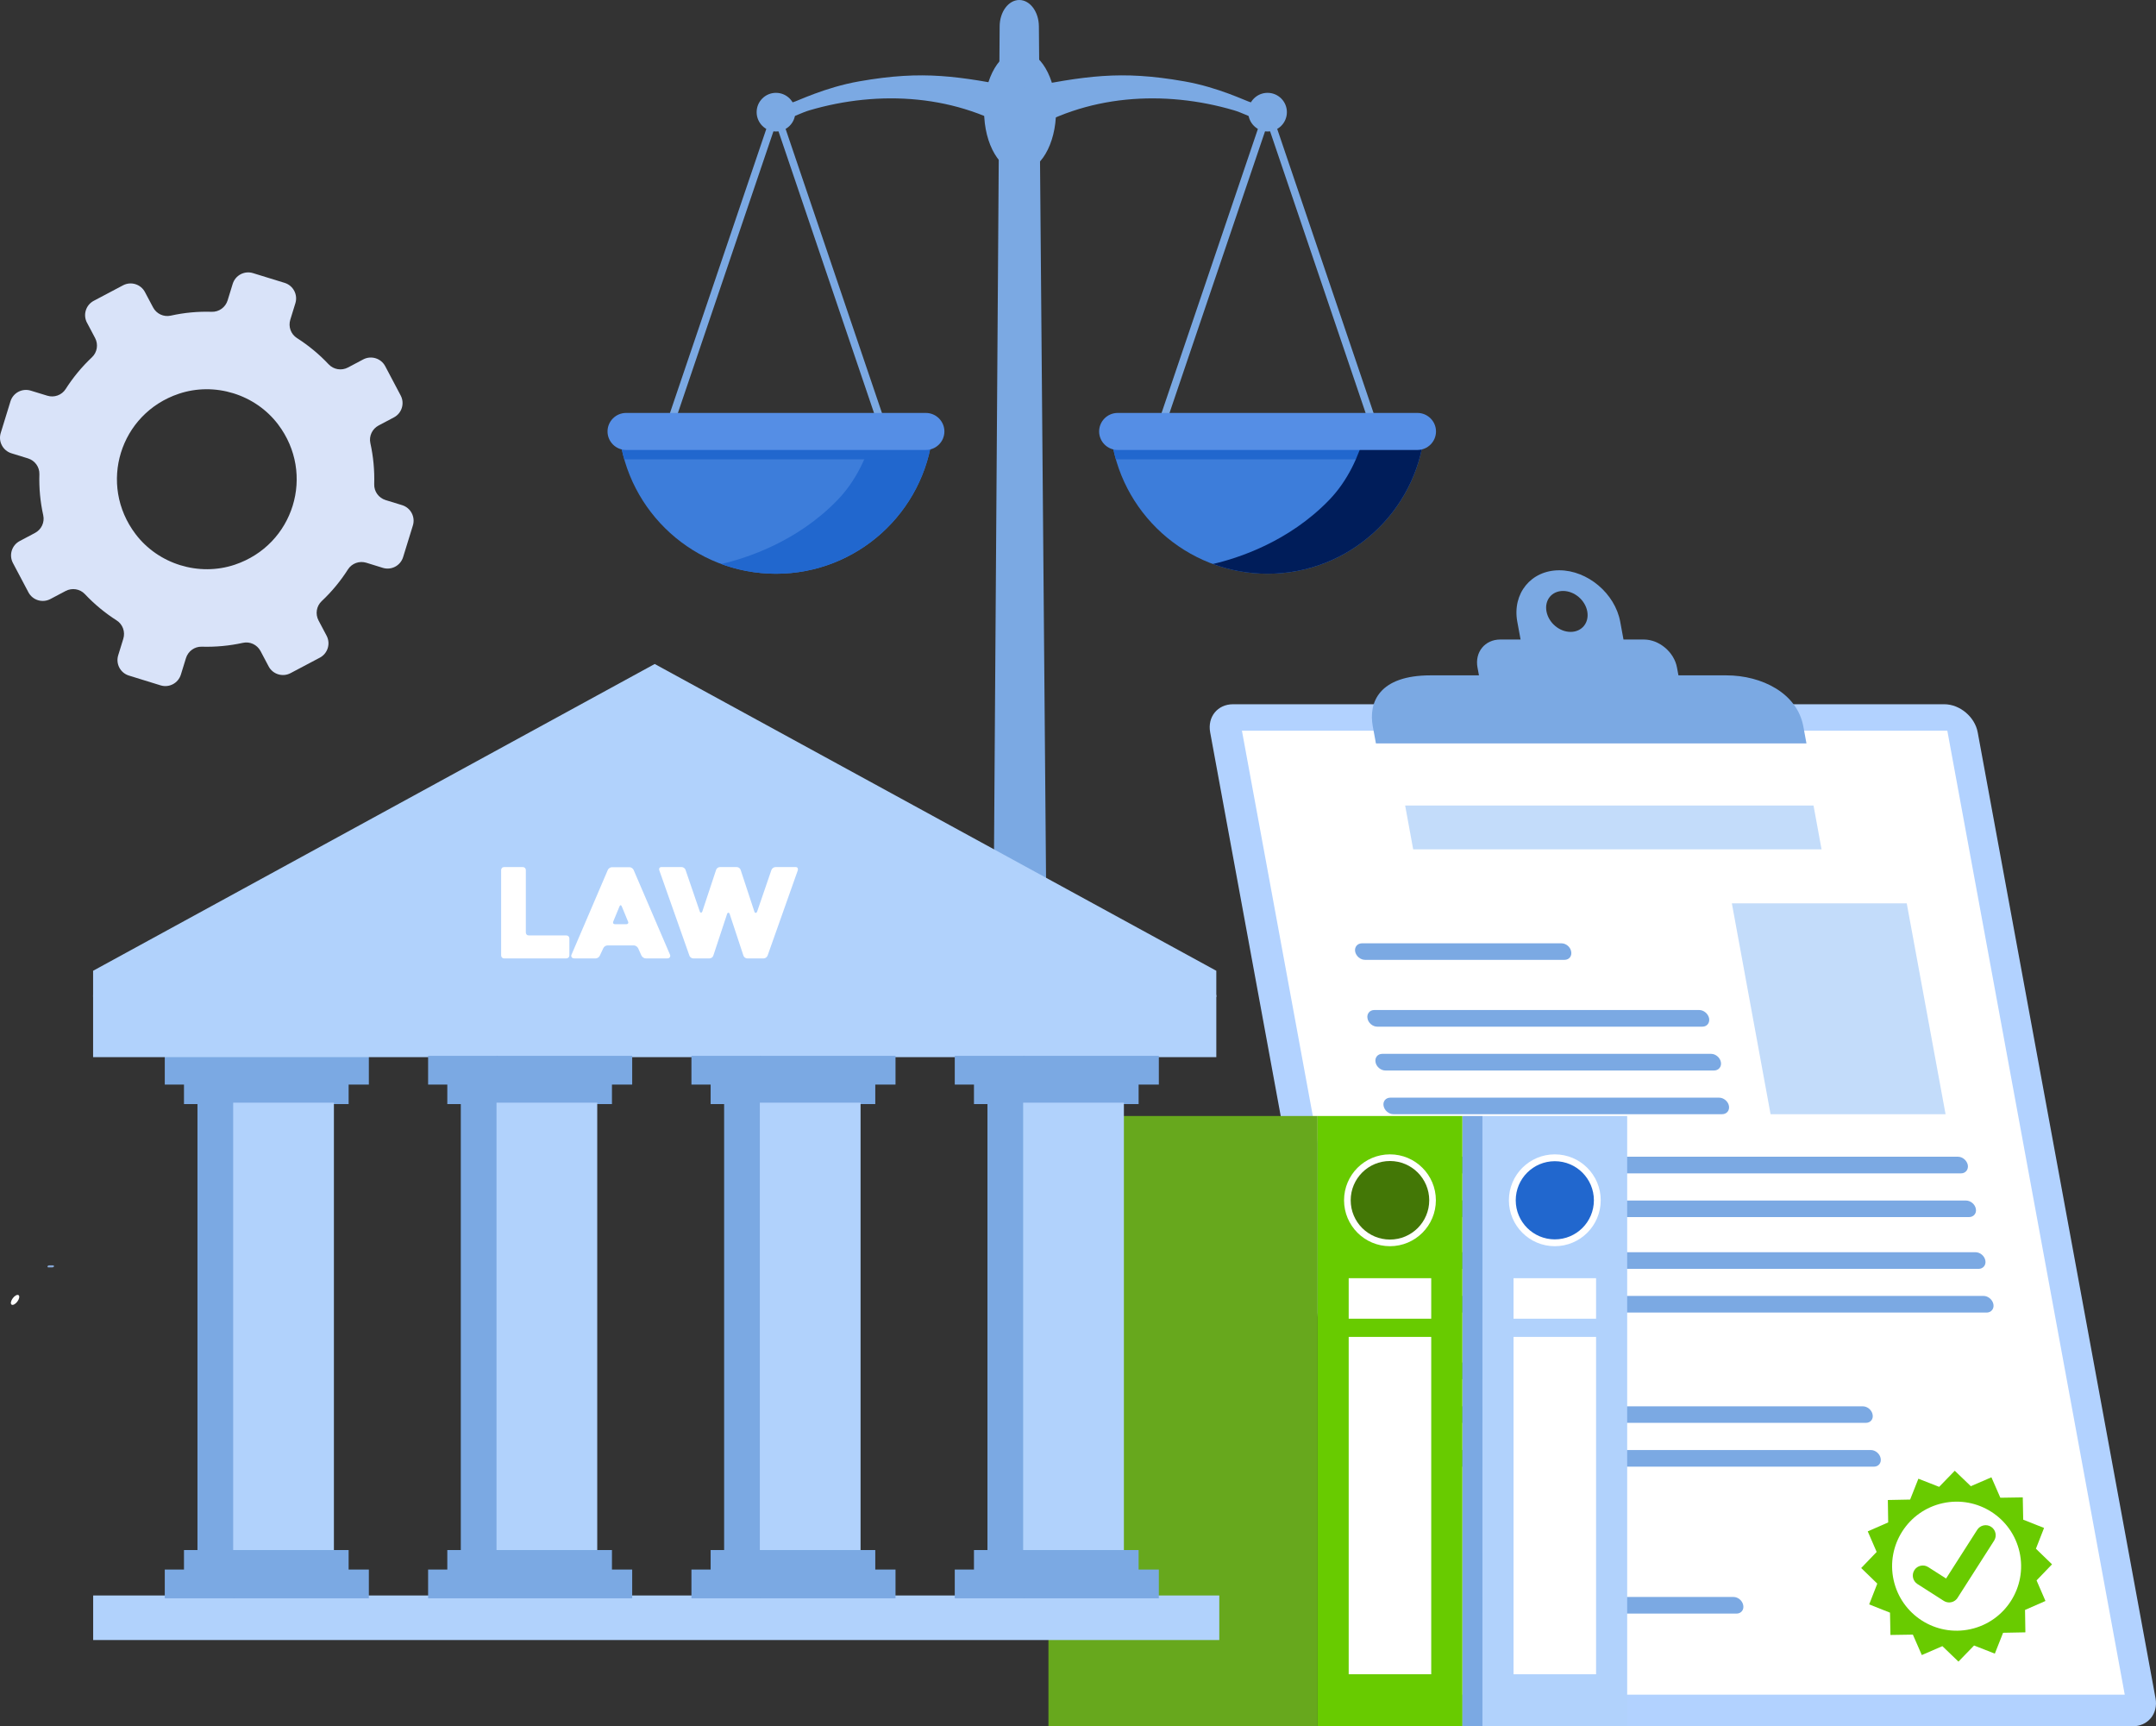
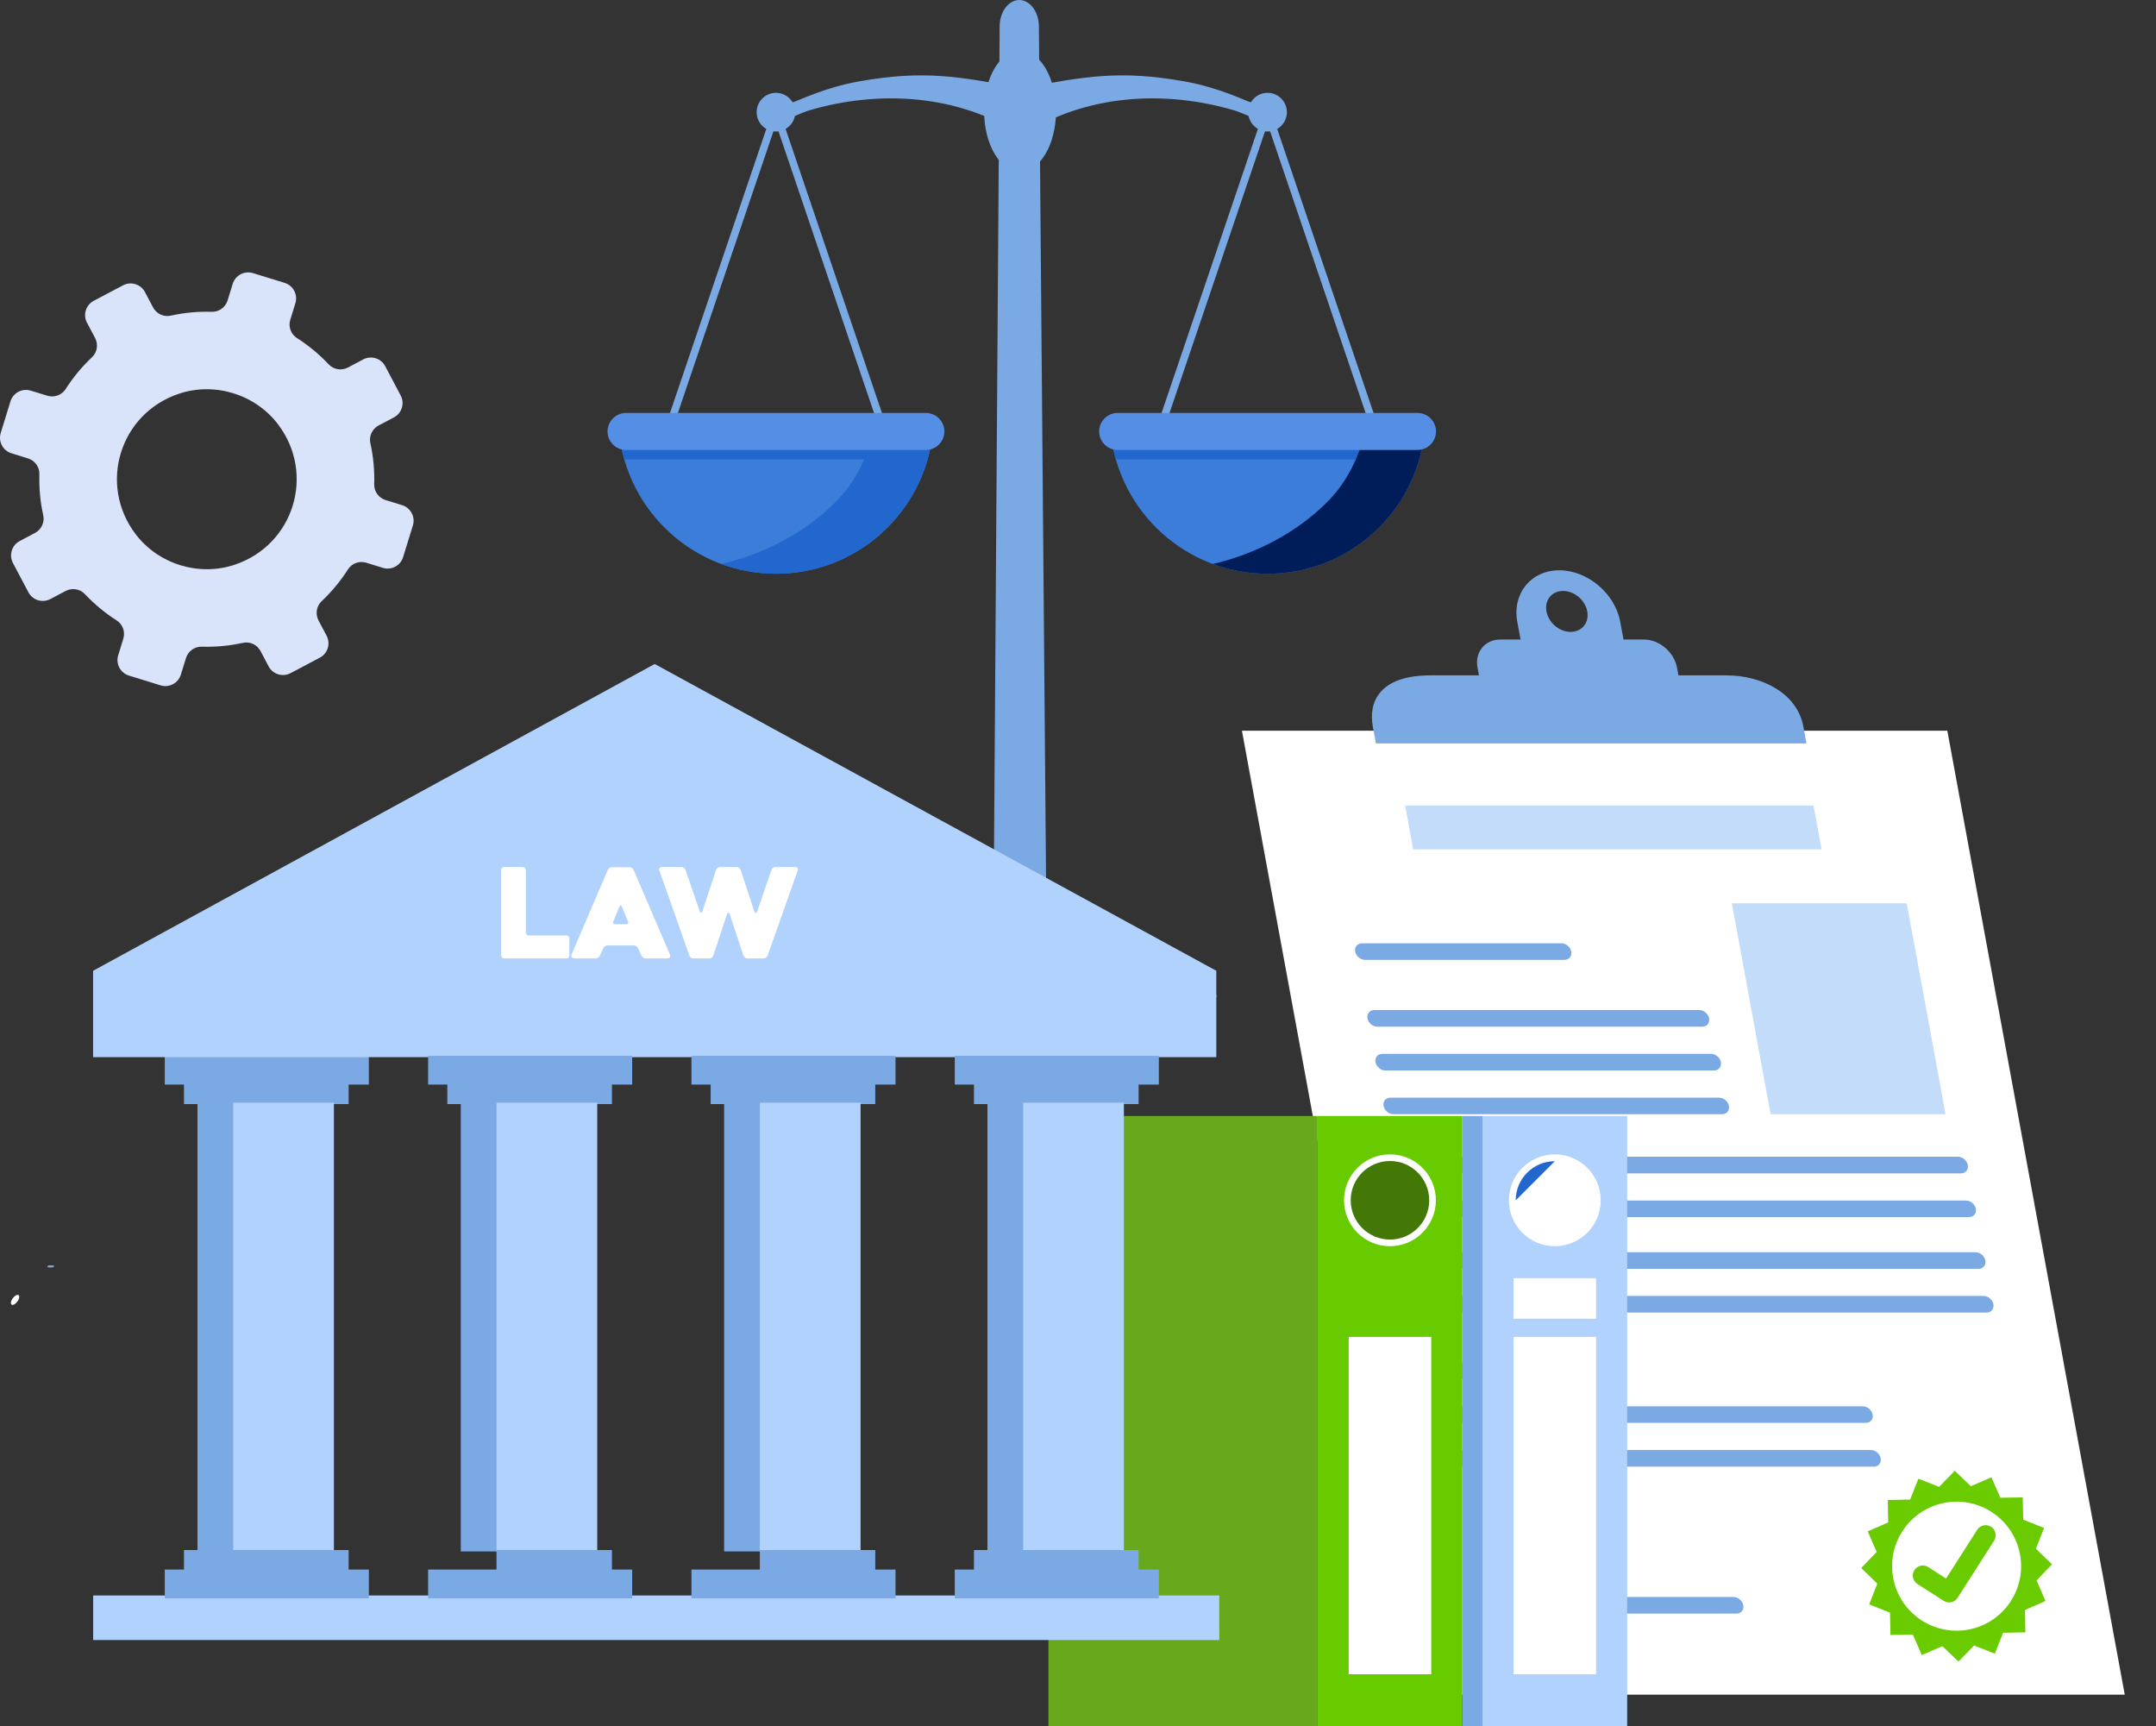
<svg xmlns="http://www.w3.org/2000/svg" id="Calque_2" data-name="Calque 2" viewBox="0 0 2278.02 1823.67">
  <rect x="0" y="0" width="2278.02" height="1823.67" fill="#333333" stroke="none" />
  <defs>
    <style>
      .cls-1, .cls-2, .cls-3, .cls-4, .cls-5, .cls-6, .cls-7, .cls-8, .cls-9, .cls-10, .cls-11, .cls-12, .cls-13, .cls-14, .cls-15, .cls-16, .cls-17, .cls-18 {
        stroke-width: 0px;
      }

      .cls-1, .cls-13 {
        fill: #7ba9e3;
      }

      .cls-2 {
        fill: #d9e3f9;
      }

      .cls-2, .cls-3, .cls-4, .cls-5, .cls-6, .cls-7, .cls-8, .cls-10, .cls-13, .cls-14, .cls-15, .cls-18 {
        fill-rule: evenodd;
      }

      .cls-3, .cls-16 {
        fill: #b1d2fc;
      }

      .cls-4 {
        fill: #69cb00;
      }

      .cls-5 {
        fill: #c3dcfa;
      }

      .cls-6 {
        fill: #3d7dda;
      }

      .cls-7 {
        fill: #001d5a;
      }

      .cls-8 {
        fill: #2167ce;
      }

      .cls-9 {
        fill: #67a81d;
      }

      .cls-10 {
        fill: #86a7d5;
      }

      .cls-11 {
        fill: #558ee5;
      }

      .cls-12 {
        fill: #68cb00;
      }

      .cls-14, .cls-17 {
        fill: #fff;
      }

      .cls-15 {
        fill: #b2d2ff;
      }

      .cls-18 {
        fill: #437706;
      }
    </style>
  </defs>
  <g id="Layer_1" data-name="Layer 1">
-     <path class="cls-15" d="M1302.79,743.96h751.53c16.36,0,32.31,13.31,35.32,29.68,31.27,170.12,62.66,340.24,93.94,510.24,31.28,170,62.67,340.12,93.94,510.12,3.01,16.36-8.08,29.68-24.44,29.68h-751.53c-16.26,0-32.1-13.31-35.11-29.68-31.27-170-62.66-340.12-93.94-510.12-31.28-170-62.56-340.12-93.84-510.24-3.01-16.36,7.87-29.68,24.13-29.68" />
    <path class="cls-14" d="M1312.22,771.92h745.32c31.28,169.75,62.51,339.64,93.73,509.26,31.23,169.64,62.46,339.39,93.73,509.02h-745.42c-31.18-169.63-62.41-339.4-93.63-509.02-31.23-169.64-62.56-339.51-93.73-509.26" />
    <path class="cls-13" d="M1452.04,1066.98h343.35c4.87,0,9.53,4.03,10.46,8.79h0c.83,4.88-2.28,8.79-7.15,8.79h-343.45c-4.87,0-9.53-3.91-10.36-8.79h0c-.93-4.76,2.28-8.79,7.15-8.79" />
    <path class="cls-1" d="M1651.52,624.28c11.91,0,23.41,9.65,25.58,21.62,2.18,11.97-5.7,21.62-17.61,21.62s-23.25-9.65-25.48-21.62c-2.23-11.97,5.59-21.62,17.5-21.62M1453.8,785.36h454.9c-1.14-5.98-2.23-11.98-3.31-17.95-6.37-34.94-43.6-53.98-81.41-53.98h-50.54c-.52-2.69-1.03-5.5-1.55-8.3-3-16.24-18.75-29.55-35.01-29.55h-21.54v-.24c-1.14-6.11-2.27-12.34-3.42-18.56-5.48-29.8-34.49-54.35-64.42-54.35h0c-29.83,0-49.81,24.55-44.33,54.35,1.15,6.23,2.28,12.46,3.42,18.56,0,.12.1.24.1.24h-21.54c-16.16,0-27.03,13.31-24.03,29.55.52,2.81,1.04,5.62,1.55,8.3h-51.06c-54.38,0-65.81,28.32-61.11,53.98,1.1,5.97,2.18,11.97,3.31,17.95Z" />
    <path class="cls-13" d="M1460.53,1113.27h347.39c4.76,0,9.53,3.91,10.36,8.79h0c.93,4.76-2.38,8.79-7.15,8.79h-347.39c-4.87,0-9.53-4.03-10.36-8.79h0c-.93-4.88,2.28-8.79,7.15-8.79" />
    <path class="cls-13" d="M1469.03,1159.55h347.39c4.76,0,9.53,3.91,10.36,8.67h0c.93,4.88-2.38,8.79-7.15,8.79h-347.39c-4.87,0-9.43-3.91-10.36-8.79h0c-.93-4.76,2.28-8.67,7.15-8.67" />
    <path class="cls-13" d="M1499.17,1322.83h588.2c4.76,0,9.53,3.91,10.36,8.79h0c.93,4.76-2.38,8.79-7.15,8.79h-588.2c-4.87,0-9.53-4.03-10.46-8.79h0c-.83-4.88,2.38-8.79,7.25-8.79" />
    <path class="cls-13" d="M1507.66,1369h588.2c4.76,0,9.53,4.03,10.36,8.79h0c.93,4.88-2.38,8.79-7.15,8.79h-588.2c-4.87,0-9.53-3.91-10.46-8.79h0c-.83-4.76,2.38-8.79,7.25-8.79" />
-     <path class="cls-13" d="M1557.58,1640.72h97.88c4.76,0,9.63,4.03,10.46,8.79h0c.93,4.89-2.38,8.79-7.15,8.79h-97.88c-4.87,0-9.53-3.91-10.46-8.79h0c-.83-4.76,2.28-8.79,7.15-8.79" />
    <path class="cls-13" d="M1566.18,1687.01h265.36c4.87,0,9.53,3.91,10.36,8.79h0c.93,4.89-2.28,8.79-7.15,8.79h-265.36c-4.87,0-9.53-3.91-10.46-8.79h0c-.83-4.88,2.38-8.79,7.25-8.79" />
    <path class="cls-13" d="M1520.61,1439.34h144.8c4.76,0,9.53,3.91,10.36,8.79h0c.93,4.76-2.28,8.79-7.04,8.79h-144.9c-4.87,0-9.53-4.03-10.46-8.79h0c-.83-4.89,2.38-8.79,7.25-8.79" />
    <path class="cls-13" d="M1529.1,1485.63h439.15c4.87,0,9.53,3.91,10.36,8.79h0c.93,4.76-2.28,8.67-7.15,8.67h-439.15c-4.87,0-9.53-3.91-10.46-8.67h0c-.83-4.89,2.38-8.79,7.25-8.79" />
    <path class="cls-13" d="M1537.59,1531.79h439.15c4.87,0,9.53,4.03,10.36,8.79h0c.93,4.88-2.28,8.79-7.15,8.79h-439.15c-4.87,0-9.53-3.91-10.46-8.79h0c-.83-4.76,2.38-8.79,7.25-8.79" />
    <path class="cls-13" d="M1480.52,1221.96h588.3c4.76,0,9.43,3.91,10.36,8.79h0c.83,4.76-2.38,8.79-7.15,8.79h-588.2c-4.87,0-9.63-4.03-10.46-8.79h0c-.93-4.89,2.28-8.79,7.15-8.79" />
    <path class="cls-13" d="M1489.12,1268.24h588.2c4.76,0,9.53,3.91,10.36,8.79h0c.93,4.76-2.38,8.67-7.15,8.67h-588.2c-4.87,0-9.53-3.91-10.46-8.67h0c-.83-4.89,2.38-8.79,7.25-8.79" />
    <path class="cls-5" d="M1870.79,1177.01h184.88c-13.67-74.25-27.34-148.5-41.02-222.76h-184.78c13.67,74.25,27.34,148.5,40.91,222.76" />
    <path class="cls-5" d="M1484.67,850.94h431.49c2.9,15.51,5.7,30.9,8.49,46.29h-431.49c-2.8-15.39-5.59-30.78-8.49-46.29" />
    <path class="cls-13" d="M1439.09,996.51h210.77c4.87,0,9.42,3.91,10.25,8.67h0c.93,4.89-2.18,8.79-7.04,8.79h-210.77c-4.87,0-9.53-3.91-10.46-8.79h0c-.83-4.76,2.38-8.67,7.25-8.67" />
    <path class="cls-13" d="M1076.96,0h0c11.4,0,20.6,12.48,20.73,27.74l9.09,1082.91h-57.95l7.4-1082.91c.1-15.25,9.33-27.74,20.73-27.74" />
    <path class="cls-13" d="M1077.8,53.27c20.99,0,38,28.67,38,64.03s-17.02,64.03-38,64.03-38.01-28.67-38.01-64.03,17.02-64.03,38.01-64.03" />
    <polygon class="cls-1" points="1339.3 130.86 1227.23 461.23 1219.7 458.69 1335.53 117.22 1339.3 118.5 1343.06 117.22 1458.89 458.69 1451.37 461.23 1339.3 130.86" />
    <path class="cls-6" d="M1505,457.38c-8.95,83.61-79.72,148.72-165.71,148.72s-156.75-65.11-165.7-148.72h331.41Z" />
    <path class="cls-8" d="M1179.02,485.26c-2.57-9-4.41-18.32-5.43-27.87h280.57v27.87h-275.14Z" />
    <path class="cls-7" d="M1505,457.38c-8.95,83.61-79.72,148.72-165.7,148.72-20.33,0-39.81-3.65-57.83-10.31,25.92-5.89,80.13-23.2,123.03-67.73,19.5-20.24,31.09-45.78,37.91-70.68h62.59Z" />
    <path class="cls-11" d="M1180.88,436.23h316.84c10.75,0,19.55,8.8,19.55,19.55s-8.8,19.55-19.55,19.55h-316.84c-10.75,0-19.55-8.8-19.55-19.55s8.8-19.55,19.55-19.55" />
    <path class="cls-13" d="M1339.3,98.07c11.28,0,20.42,9.14,20.42,20.42s-9.14,20.42-20.42,20.42-20.42-9.14-20.42-20.42,9.14-20.42,20.42-20.42" />
    <path class="cls-13" d="M1339.3,111.2c4.03,0,7.3,3.27,7.3,7.3s-3.27,7.3-7.3,7.3-7.3-3.27-7.3-7.3,3.27-7.3,7.3-7.3" />
    <path class="cls-13" d="M819.88,98.07c11.28,0,20.42,9.14,20.42,20.42s-9.14,20.42-20.42,20.42-20.42-9.14-20.42-20.42,9.14-20.42,20.42-20.42" />
    <path class="cls-13" d="M819.88,111.2c4.03,0,7.3,3.27,7.3,7.3s-3.27,7.3-7.3,7.3-7.3-3.27-7.3-7.3,3.27-7.3,7.3-7.3" />
    <polygon class="cls-1" points="819.88 130.86 707.81 461.23 700.28 458.69 816.12 117.22 819.88 118.5 823.64 117.22 939.47 458.69 931.95 461.23 819.88 130.86" />
    <path class="cls-6" d="M985.58,457.38c-8.95,83.61-79.72,148.72-165.71,148.72s-156.75-65.11-165.7-148.72h331.41Z" />
    <path class="cls-8" d="M659.61,485.26c-2.57-9-4.41-18.32-5.43-27.87h280.57v27.87h-275.14Z" />
    <path class="cls-8" d="M985.58,457.38c-8.95,83.61-79.72,148.72-165.71,148.72-20.33,0-39.81-3.65-57.83-10.31,25.92-5.89,80.13-23.2,123.03-67.73,19.5-20.24,31.09-45.78,37.91-70.68h62.59Z" />
    <path class="cls-11" d="M661.46,436.23h316.84c10.75,0,19.55,8.8,19.55,19.55s-8.8,19.55-19.55,19.55h-316.84c-10.75,0-19.55-8.8-19.55-19.55s8.8-19.55,19.55-19.55" />
    <path class="cls-13" d="M1079.59,143.07c-67.62-43.72-150.94-48.14-224.38-26.52-7.54,2.22-16.76,6.93-24.02,9.36-14.24,4.77-20.89,1.37-25.02-3.38-7.7-8.86-.02-21.77,13.1-20.54,9.08.85,8.29,8.55,18.21,6.15,4.82-1.17,33.78-15.76,70.27-22.19,68.74-12.1,104.52-5.32,171.83,7.25,67.31-12.57,103.09-19.35,171.83-7.25,36.49,6.42,65.45,21.02,70.27,22.19,9.92,2.41,9.82-4.6,18.9-5.45,13.12-1.22,20.1,10.99,12.41,19.85-4.12,4.75-10.78,8.15-25.02,3.38-7.26-2.43-16.48-7.14-24.02-9.36-73.44-21.62-156.75-17.2-224.38,26.52" />
    <rect class="cls-1" x="1545.09" y="1178.93" width="21.26" height="644.74" />
    <rect class="cls-16" x="1566.35" y="1178.93" width="152.92" height="644.74" />
    <rect class="cls-17" x="1599.2" y="1412.29" width="87.21" height="356.37" />
    <rect class="cls-17" x="1599.2" y="1350.27" width="87.21" height="42.8" />
    <path class="cls-14" d="M1642.81,1219.45c-26.79,0-48.51,21.72-48.51,48.51s21.72,48.51,48.51,48.51,48.51-21.72,48.51-48.51-21.72-48.51-48.51-48.51" />
    <rect class="cls-9" x="1107.78" y="1178.93" width="284.39" height="644.74" />
    <rect class="cls-12" x="1392.17" y="1178.93" width="152.92" height="644.74" />
    <rect class="cls-17" x="1425.02" y="1412.29" width="87.21" height="356.37" />
-     <rect class="cls-17" x="1425.02" y="1350.27" width="87.21" height="42.8" />
    <path class="cls-14" d="M1468.63,1219.45c-26.79,0-48.51,21.72-48.51,48.51s21.72,48.51,48.51,48.51,48.51-21.72,48.51-48.51-21.72-48.51-48.51-48.51" />
    <path class="cls-18" d="M1468.63,1226.48c-22.92,0-41.49,18.57-41.49,41.49s18.57,41.49,41.49,41.49,41.49-18.57,41.49-41.49-18.57-41.49-41.49-41.49" />
-     <path class="cls-8" d="M1642.81,1226.68c-22.8,0-41.29,18.48-41.29,41.29s18.48,41.29,41.29,41.29,41.29-18.48,41.29-41.29-18.48-41.29-41.29-41.29" />
+     <path class="cls-8" d="M1642.81,1226.68c-22.8,0-41.29,18.48-41.29,41.29" />
    <rect class="cls-16" x="98.44" y="1685.45" width="1189.86" height="47.07" />
    <rect class="cls-1" x="194.39" y="1144.25" width="53.48" height="22.09" />
    <rect class="cls-1" x="246.38" y="1144.25" width="121.98" height="22.09" />
    <rect class="cls-1" x="174.1" y="1115.36" width="73.77" height="30.38" />
    <rect class="cls-1" x="246.38" y="1115.36" width="143.36" height="30.38" />
    <rect class="cls-1" x="208.65" y="1164.85" width="39.22" height="474.09" />
    <rect class="cls-16" x="246.38" y="1164.85" width="106.43" height="474.09" />
    <rect class="cls-1" x="194.39" y="1637.45" width="53.48" height="22.09" />
    <rect class="cls-1" x="246.38" y="1637.45" width="121.98" height="22.09" />
    <rect class="cls-1" x="174.1" y="1658.05" width="73.77" height="30.38" />
    <rect class="cls-1" x="246.38" y="1658.05" width="143.36" height="30.38" />
    <rect class="cls-16" x="98.37" y="1051.02" width="1186.78" height="65.74" />
    <polygon class="cls-3" points="98.37 1053.24 1285.14 1053.24 1285.14 1025.51 691.76 701.43 98.37 1025.51 98.37 1053.24" />
    <rect class="cls-1" x="472.62" y="1144.25" width="53.48" height="22.09" />
    <rect class="cls-1" x="750.86" y="1144.25" width="53.48" height="22.09" />
    <rect class="cls-1" x="1029.09" y="1144.25" width="53.48" height="22.09" />
    <rect class="cls-1" x="524.61" y="1144.25" width="121.98" height="22.09" />
    <rect class="cls-1" x="802.84" y="1144.25" width="121.98" height="22.09" />
    <rect class="cls-1" x="1081.07" y="1144.25" width="121.98" height="22.09" />
    <rect class="cls-1" x="452.34" y="1115.36" width="73.77" height="30.38" />
    <rect class="cls-1" x="730.57" y="1115.36" width="73.77" height="30.38" />
    <rect class="cls-1" x="1008.8" y="1115.36" width="73.77" height="30.38" />
    <rect class="cls-1" x="524.61" y="1115.36" width="143.36" height="30.38" />
    <rect class="cls-1" x="802.84" y="1115.36" width="143.36" height="30.38" />
    <rect class="cls-1" x="1081.07" y="1115.36" width="143.36" height="30.38" />
    <rect class="cls-1" x="486.88" y="1164.85" width="39.22" height="474.09" />
    <rect class="cls-1" x="765.11" y="1164.85" width="39.22" height="474.09" />
    <rect class="cls-1" x="1043.34" y="1164.85" width="39.22" height="474.09" />
    <rect class="cls-16" x="524.61" y="1164.85" width="106.43" height="474.09" />
    <rect class="cls-16" x="802.84" y="1164.85" width="106.43" height="474.09" />
    <rect class="cls-16" x="1081.07" y="1164.85" width="106.43" height="474.09" />
-     <rect class="cls-1" x="472.62" y="1637.45" width="53.48" height="22.09" />
-     <rect class="cls-1" x="750.86" y="1637.45" width="53.48" height="22.09" />
    <rect class="cls-1" x="1029.09" y="1637.45" width="53.48" height="22.09" />
    <rect class="cls-1" x="524.61" y="1637.45" width="121.98" height="22.09" />
    <rect class="cls-1" x="1081.07" y="1637.45" width="121.98" height="22.09" />
    <rect class="cls-1" x="452.34" y="1658.05" width="73.77" height="30.38" />
    <rect class="cls-1" x="730.57" y="1658.05" width="73.77" height="30.38" />
    <rect class="cls-1" x="1008.8" y="1658.05" width="73.77" height="30.38" />
    <rect class="cls-1" x="524.61" y="1658.05" width="143.36" height="30.38" />
    <rect class="cls-1" x="1081.07" y="1658.05" width="143.36" height="30.38" />
    <rect class="cls-1" x="802.84" y="1637.45" width="121.98" height="22.09" />
    <rect class="cls-1" x="802.84" y="1658.05" width="143.36" height="30.38" />
    <path class="cls-17" d="M696.77,919.79c-.44-1.05-.46-1.96-.07-2.7.4-.75,1.08-1.12,2.04-1.12h21.49c.88,0,1.71.29,2.5.86.79.57,1.32,1.25,1.58,2.04l15.03,43.89c.26.88.72,1.32,1.38,1.32s1.12-.44,1.38-1.32l14.5-43.76c.26-.88.79-1.6,1.58-2.18.79-.57,1.67-.86,2.64-.86h17.53c.97,0,1.85.29,2.64.86.79.57,1.32,1.3,1.58,2.18l14.5,44.03c.26.88.73,1.32,1.38,1.32s1.16-.44,1.52-1.32l15.16-44.16c.35-.79.92-1.47,1.71-2.04.79-.57,1.67-.86,2.64-.86h21.35c.97,0,1.63.37,1.98,1.12.35.75.4,1.52.13,2.31l-31.9,90.03c-.35.88-.92,1.6-1.71,2.17-.79.57-1.67.86-2.64.86h-17c-.97,0-1.85-.29-2.64-.86-.79-.57-1.32-1.3-1.58-2.17l-14.5-43.89c-.26-.88-.72-1.32-1.38-1.32s-1.12.44-1.38,1.32l-14.5,43.89c-.26.88-.79,1.6-1.58,2.17-.79.57-1.67.86-2.64.86h-17c-.97,0-1.85-.33-2.64-.99-.79-.66-1.27-1.34-1.45-2.04l-31.64-89.63ZM649.97,976.33h11.73c.88,0,1.52-.29,1.91-.86.4-.57.37-1.25-.07-2.04-.88-2.2-1.93-4.77-3.16-7.71-1.23-2.94-2.37-5.69-3.43-8.24-.35-.79-.75-1.19-1.19-1.19s-.83.4-1.19,1.19l-6.59,15.95c-.35.79-.35,1.47,0,2.04.35.57,1.01.86,1.98.86ZM642.2,919c.35-.79.94-1.47,1.78-2.04.83-.57,1.74-.86,2.7-.86h18.45c.88,0,1.74.29,2.57.86.83.57,1.43,1.25,1.78,2.04l38.49,89.63c.35.79.29,1.63-.2,2.5-.48.88-1.43,1.32-2.83,1.32h-22.54c-.97,0-1.87-.29-2.7-.86-.83-.57-1.47-1.25-1.91-2.04l-3.56-7.91c-.44-.79-1.08-1.47-1.91-2.04-.83-.57-1.69-.86-2.57-.86h-27.81c-.97,0-1.87.29-2.7.86-.83.57-1.43,1.25-1.78,2.04l-3.69,7.91c-.35.79-.94,1.47-1.78,2.04-.83.57-1.69.86-2.57.86h-22.67c-.44,0-.9-.09-1.38-.26-.48-.18-.88-.44-1.19-.79-.31-.35-.51-.79-.59-1.32-.09-.53.04-1.14.4-1.85l38.23-89.24ZM601.6,991.36v17.93c0,.88-.31,1.63-.92,2.24-.62.62-1.36.92-2.24.92h-65.77c-.97,0-1.74-.31-2.31-.92-.57-.62-.86-1.36-.86-2.24v-90.16c0-.88.29-1.63.86-2.24.57-.62,1.34-.92,2.31-.92h19.77c.88,0,1.63.31,2.24.92.62.61.92,1.36.92,2.24v65.91c0,.88.29,1.63.86,2.24.57.62,1.34.92,2.31.92h39.68c.88,0,1.63.31,2.24.92.61.62.92,1.36.92,2.24Z" />
    <path class="cls-2" d="M91.94,340.93l8.54,16.15c3.56,6.75,2.26,15.11-3.31,20.33-10.75,10.12-20.04,21.41-27.8,33.58-4.13,6.44-12.08,9.29-19.37,7.03l-17.47-5.35c-9.05-2.8-18.67,2.26-21.47,11.3L.76,457.41c-2.79,9.06,2.3,18.66,11.35,21.45l17.46,5.39c7.31,2.26,12.28,9.09,12.05,16.72-.45,14.43.88,29,4.07,43.4,1.66,7.46-1.97,15.07-8.74,18.64l-16.14,8.55c-8.38,4.42-11.57,14.81-7.15,23.19l16.36,30.93c4.42,8.38,14.8,11.57,23.18,7.16l16.15-8.53c6.75-3.56,15.1-2.28,20.33,3.28,10.11,10.75,21.4,20.04,33.55,27.8,6.47,4.11,9.3,12.07,7.05,19.39l-5.39,17.46c-2.79,9.05,2.28,18.66,11.34,21.43l33.43,10.33c9.06,2.8,18.65-2.3,21.45-11.35l5.39-17.46c2.26-7.31,9.1-12.28,16.73-12.03,14.43.42,29-.9,43.41-4.07,7.45-1.68,15.07,1.96,18.65,8.71l8.53,16.15c4.42,8.38,14.8,11.57,23.18,7.15l30.93-16.35c8.38-4.44,11.57-14.81,7.15-23.19l-8.53-16.14c-3.56-6.76-2.27-15.09,3.3-20.35,10.75-10.07,20.02-21.38,27.79-33.54,4.11-6.47,12.07-9.31,19.38-7.07l17.46,5.4c9.05,2.8,18.66-2.29,21.45-11.35l10.32-33.41c2.79-9.07-2.31-18.67-11.36-21.47l-17.45-5.36c-7.33-2.28-12.29-9.1-12.04-16.75.43-14.42-.88-29-4.07-43.38-1.66-7.46,1.97-15.11,8.73-18.68l16.14-8.53c8.39-4.42,11.59-14.81,7.15-23.18l-16.34-30.94c-4.43-8.35-14.82-11.56-23.21-7.15l-16.14,8.55c-6.75,3.57-15.09,2.26-20.35-3.31-10.09-10.73-21.38-20.02-33.54-27.78-6.45-4.11-9.3-12.06-7.05-19.37l5.39-17.45c2.79-9.07-2.29-18.68-11.34-21.48l-33.44-10.3c-9.05-2.8-18.66,2.27-21.45,11.34l-5.38,17.47c-2.26,7.31-9.08,12.27-16.73,12.05-14.44-.47-29,.86-43.4,4.06-7.47,1.64-15.07-1.96-18.64-8.72l-8.56-16.16c-4.41-8.38-14.81-11.59-23.18-7.15l-30.93,16.36c-8.38,4.42-11.58,14.8-7.14,23.18M188.97,415.96c37.82-12.69,80.72.54,104.82,32.33,39.79,52.46,16.69,127.31-45.74,148.26-37.81,12.67-80.7-.54-104.79-32.32-39.8-52.48-16.73-127.33,45.71-148.27Z" />
    <path class="cls-14" d="M19.66,1368.23c1.32.99.72,4.02-1.34,6.76-2.06,2.74-4.8,4.16-6.13,3.17-1.32-.99-.72-4.02,1.34-6.76,2.06-2.74,4.8-4.16,6.13-3.17" />
    <path class="cls-10" d="M52.17,1336.68h3.74c1.64,0,1.73,2.21-.99,2.21h-3.74c-1.58,0-1.4-2.21.99-2.21" />
    <polygon class="cls-4" points="2048.9 1570.69 2065.39 1553.68 2082.38 1570.01 2104.12 1560.6 2113.56 1582.19 2137.25 1581.82 2137.71 1605.38 2159.74 1614.1 2151.15 1636.05 2168.16 1652.53 2151.83 1669.52 2161.23 1691.26 2139.64 1700.71 2140.01 1724.39 2116.45 1724.85 2107.73 1746.88 2085.79 1738.29 2069.3 1755.3 2052.31 1738.97 2030.57 1748.38 2021.13 1726.79 1997.44 1727.16 1996.98 1703.6 1974.96 1694.87 1983.54 1672.93 1966.53 1656.44 1982.87 1639.46 1973.46 1617.72 1995.05 1608.27 1994.68 1584.59 2018.24 1584.12 2026.96 1562.1 2048.9 1570.69" />
    <path class="cls-14" d="M2052.7,1587.94c36.76-8.09,73.11,15.15,81.2,51.91,8.09,36.76-15.15,73.11-51.91,81.2-36.76,8.09-73.11-15.15-81.2-51.91s15.15-73.11,51.91-81.2" />
    <path class="cls-4" d="M2022.7,1658.68h0c3.14-4.92,9.74-6.37,14.65-3.22l18.87,12.06,32.89-51.44c3.14-4.92,9.74-6.37,14.65-3.22,4.92,3.14,6.37,9.74,3.22,14.65l-38.6,60.38c-.05.08-.1.15-.15.23-.05.08-.1.15-.15.22-.05.07-.11.15-.16.22-.05.07-.11.14-.16.21-.06.07-.11.14-.17.21-.06.07-.11.14-.17.2-.06.07-.12.13-.18.2-.06.06-.12.13-.18.19h0c-.06.06-.12.13-.19.19-.06.06-.13.12-.19.18-.06.06-.13.12-.19.18-.07.06-.13.11-.2.17-.07.06-.13.11-.2.16-.07.05-.14.11-.2.16-.07.05-.14.1-.21.15-.07.05-.14.1-.21.15h0c-.07.05-.14.1-.21.14-.07.05-.14.09-.22.14-.07.04-.15.09-.22.13h0c-.07.04-.15.09-.22.13-.07.04-.15.08-.23.12h0c-.08.04-.15.08-.23.12-.08.04-.15.07-.23.11s-.16.07-.23.1c-.08.03-.16.07-.24.1h0c-.08.03-.16.06-.24.09-.08.03-.16.06-.24.09-.08.03-.16.05-.24.08-.08.03-.16.05-.24.08-.08.02-.16.05-.25.07-.08.02-.16.04-.25.06h0c-.08.02-.17.04-.25.06-.08.02-.17.04-.25.05h0c-.08.02-.17.03-.25.05-.08.01-.17.03-.25.04h0c-.08.01-.17.02-.25.03-.08.01-.17.02-.25.03h0c-.08,0-.17.02-.25.02-.09,0-.17.01-.25.02h0c-.09,0-.17,0-.26,0h0c-.26,0-.51,0-.77,0h0c-.17,0-.34-.02-.51-.04h0c-1.62-.15-3.23-.68-4.69-1.61l-27.81-17.78c-4.92-3.14-6.37-9.74-3.22-14.65" />
  </g>
</svg>